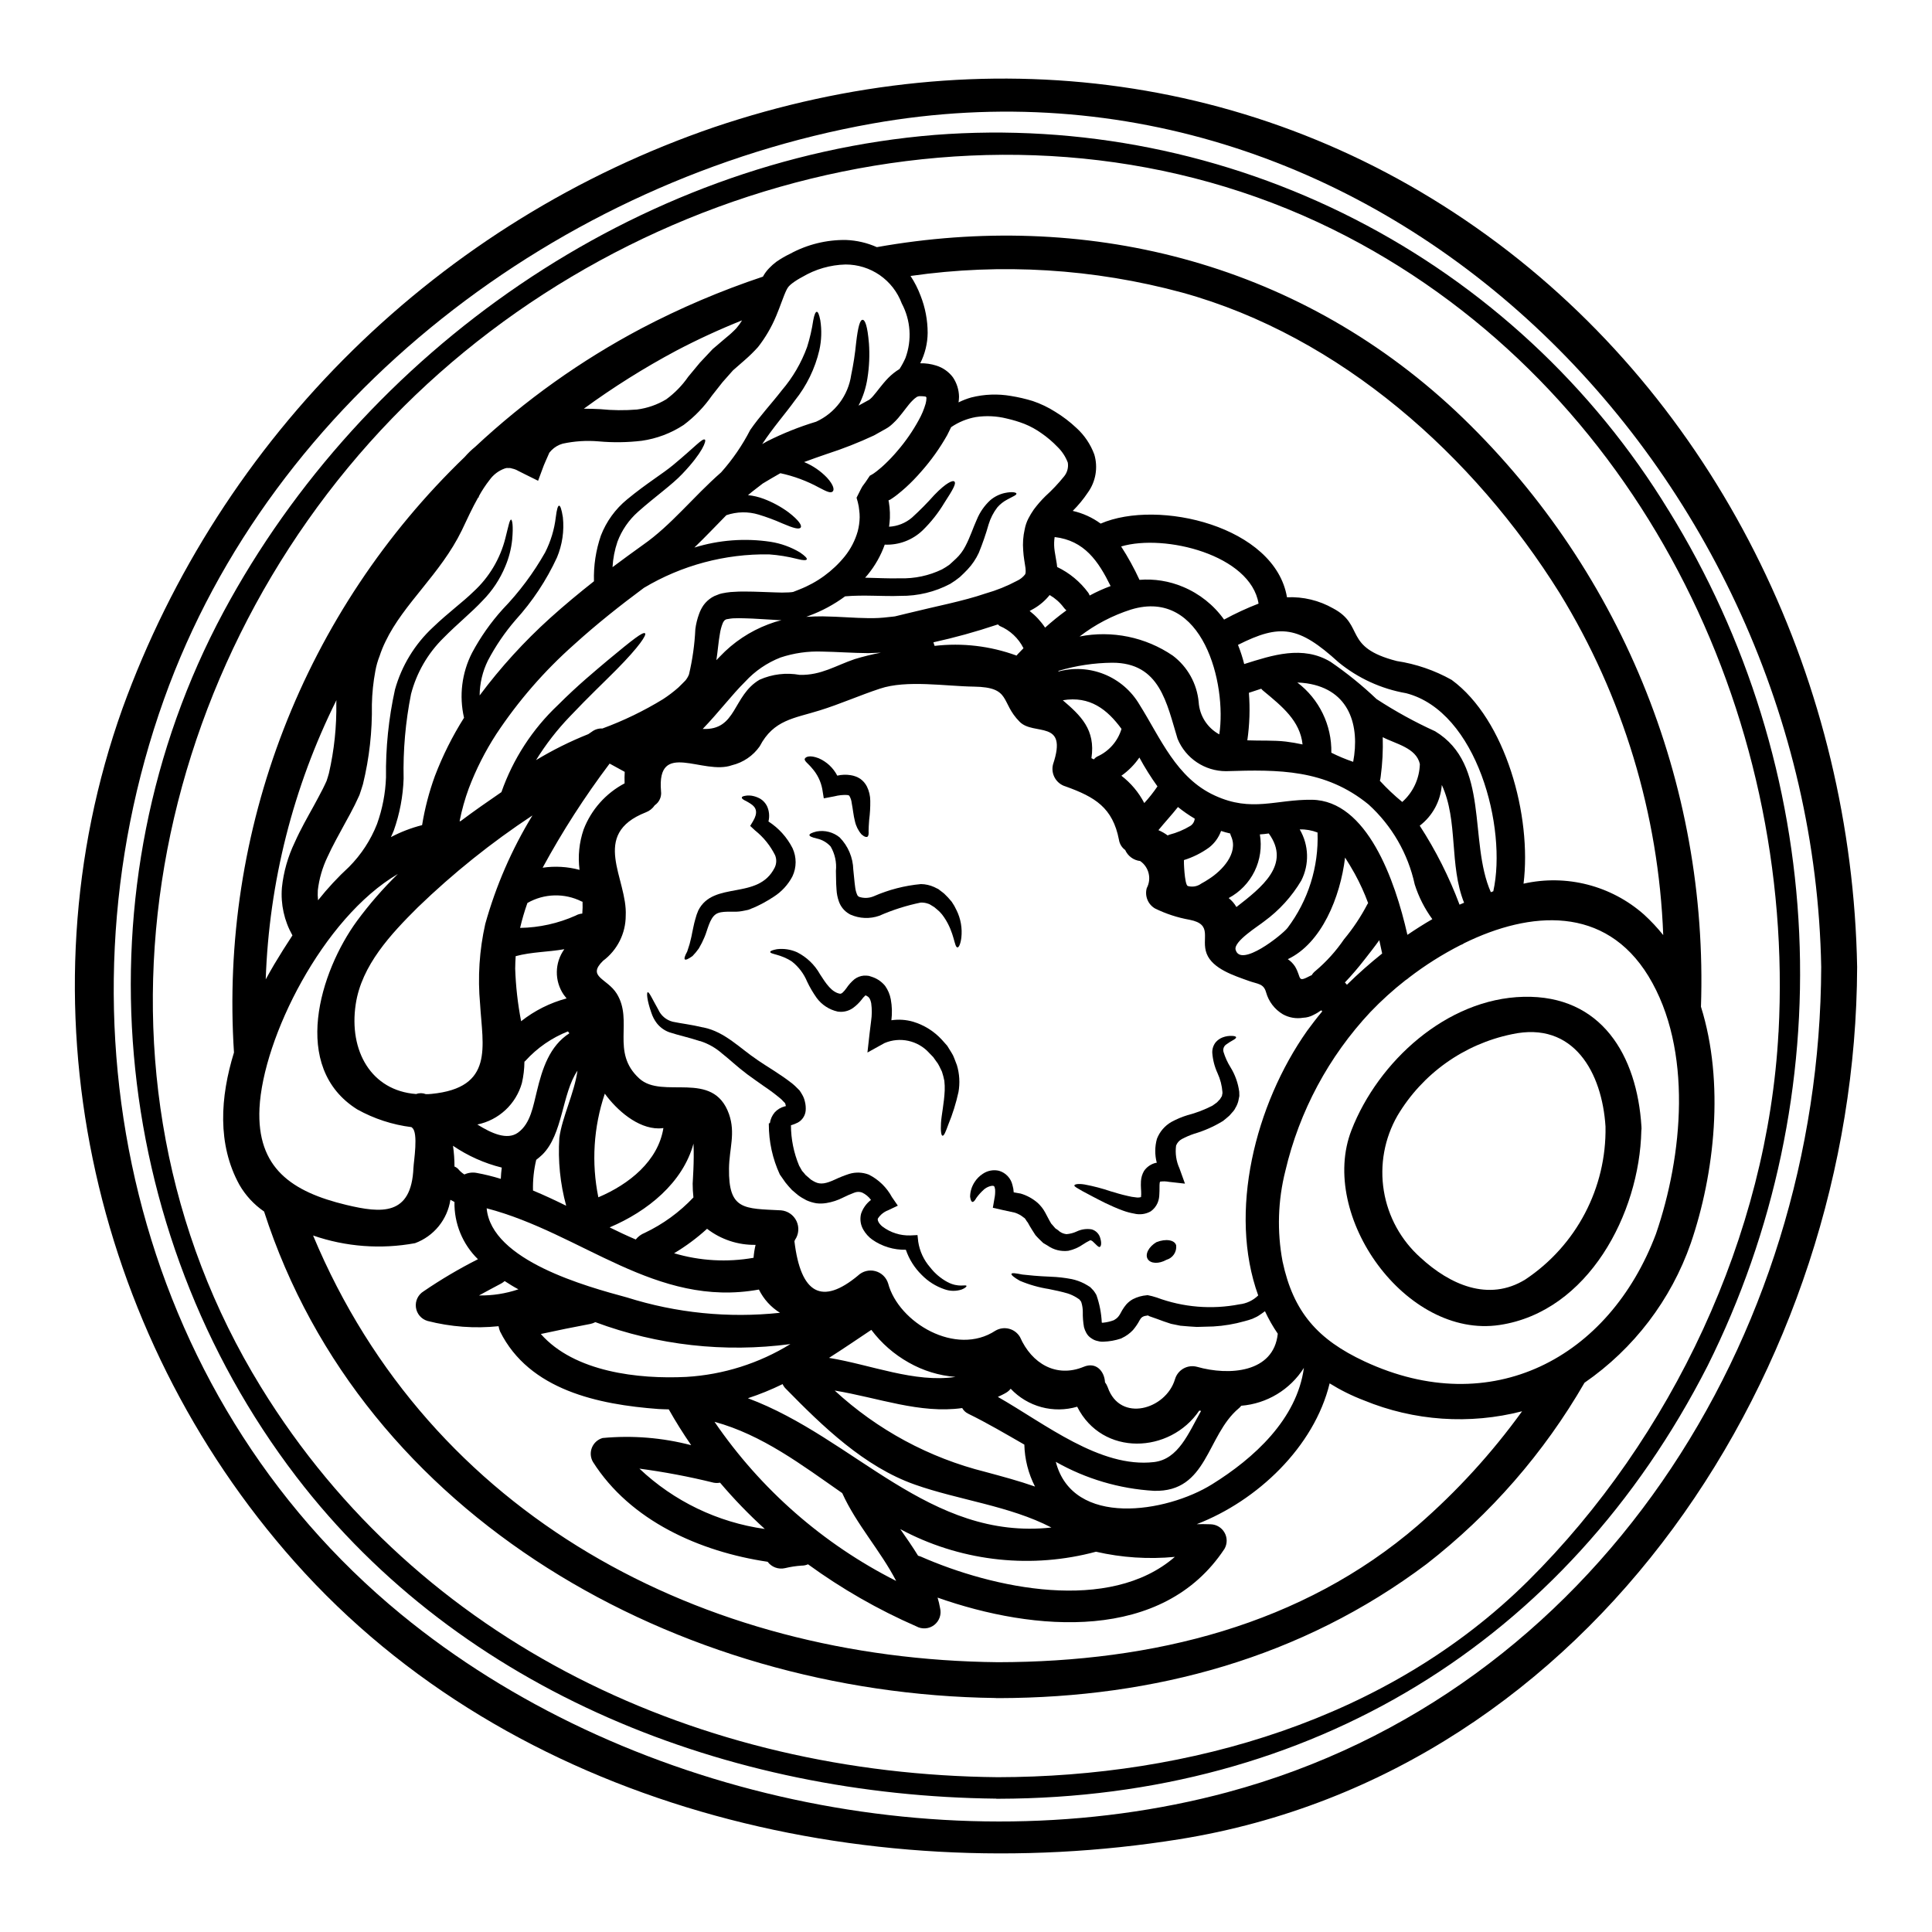
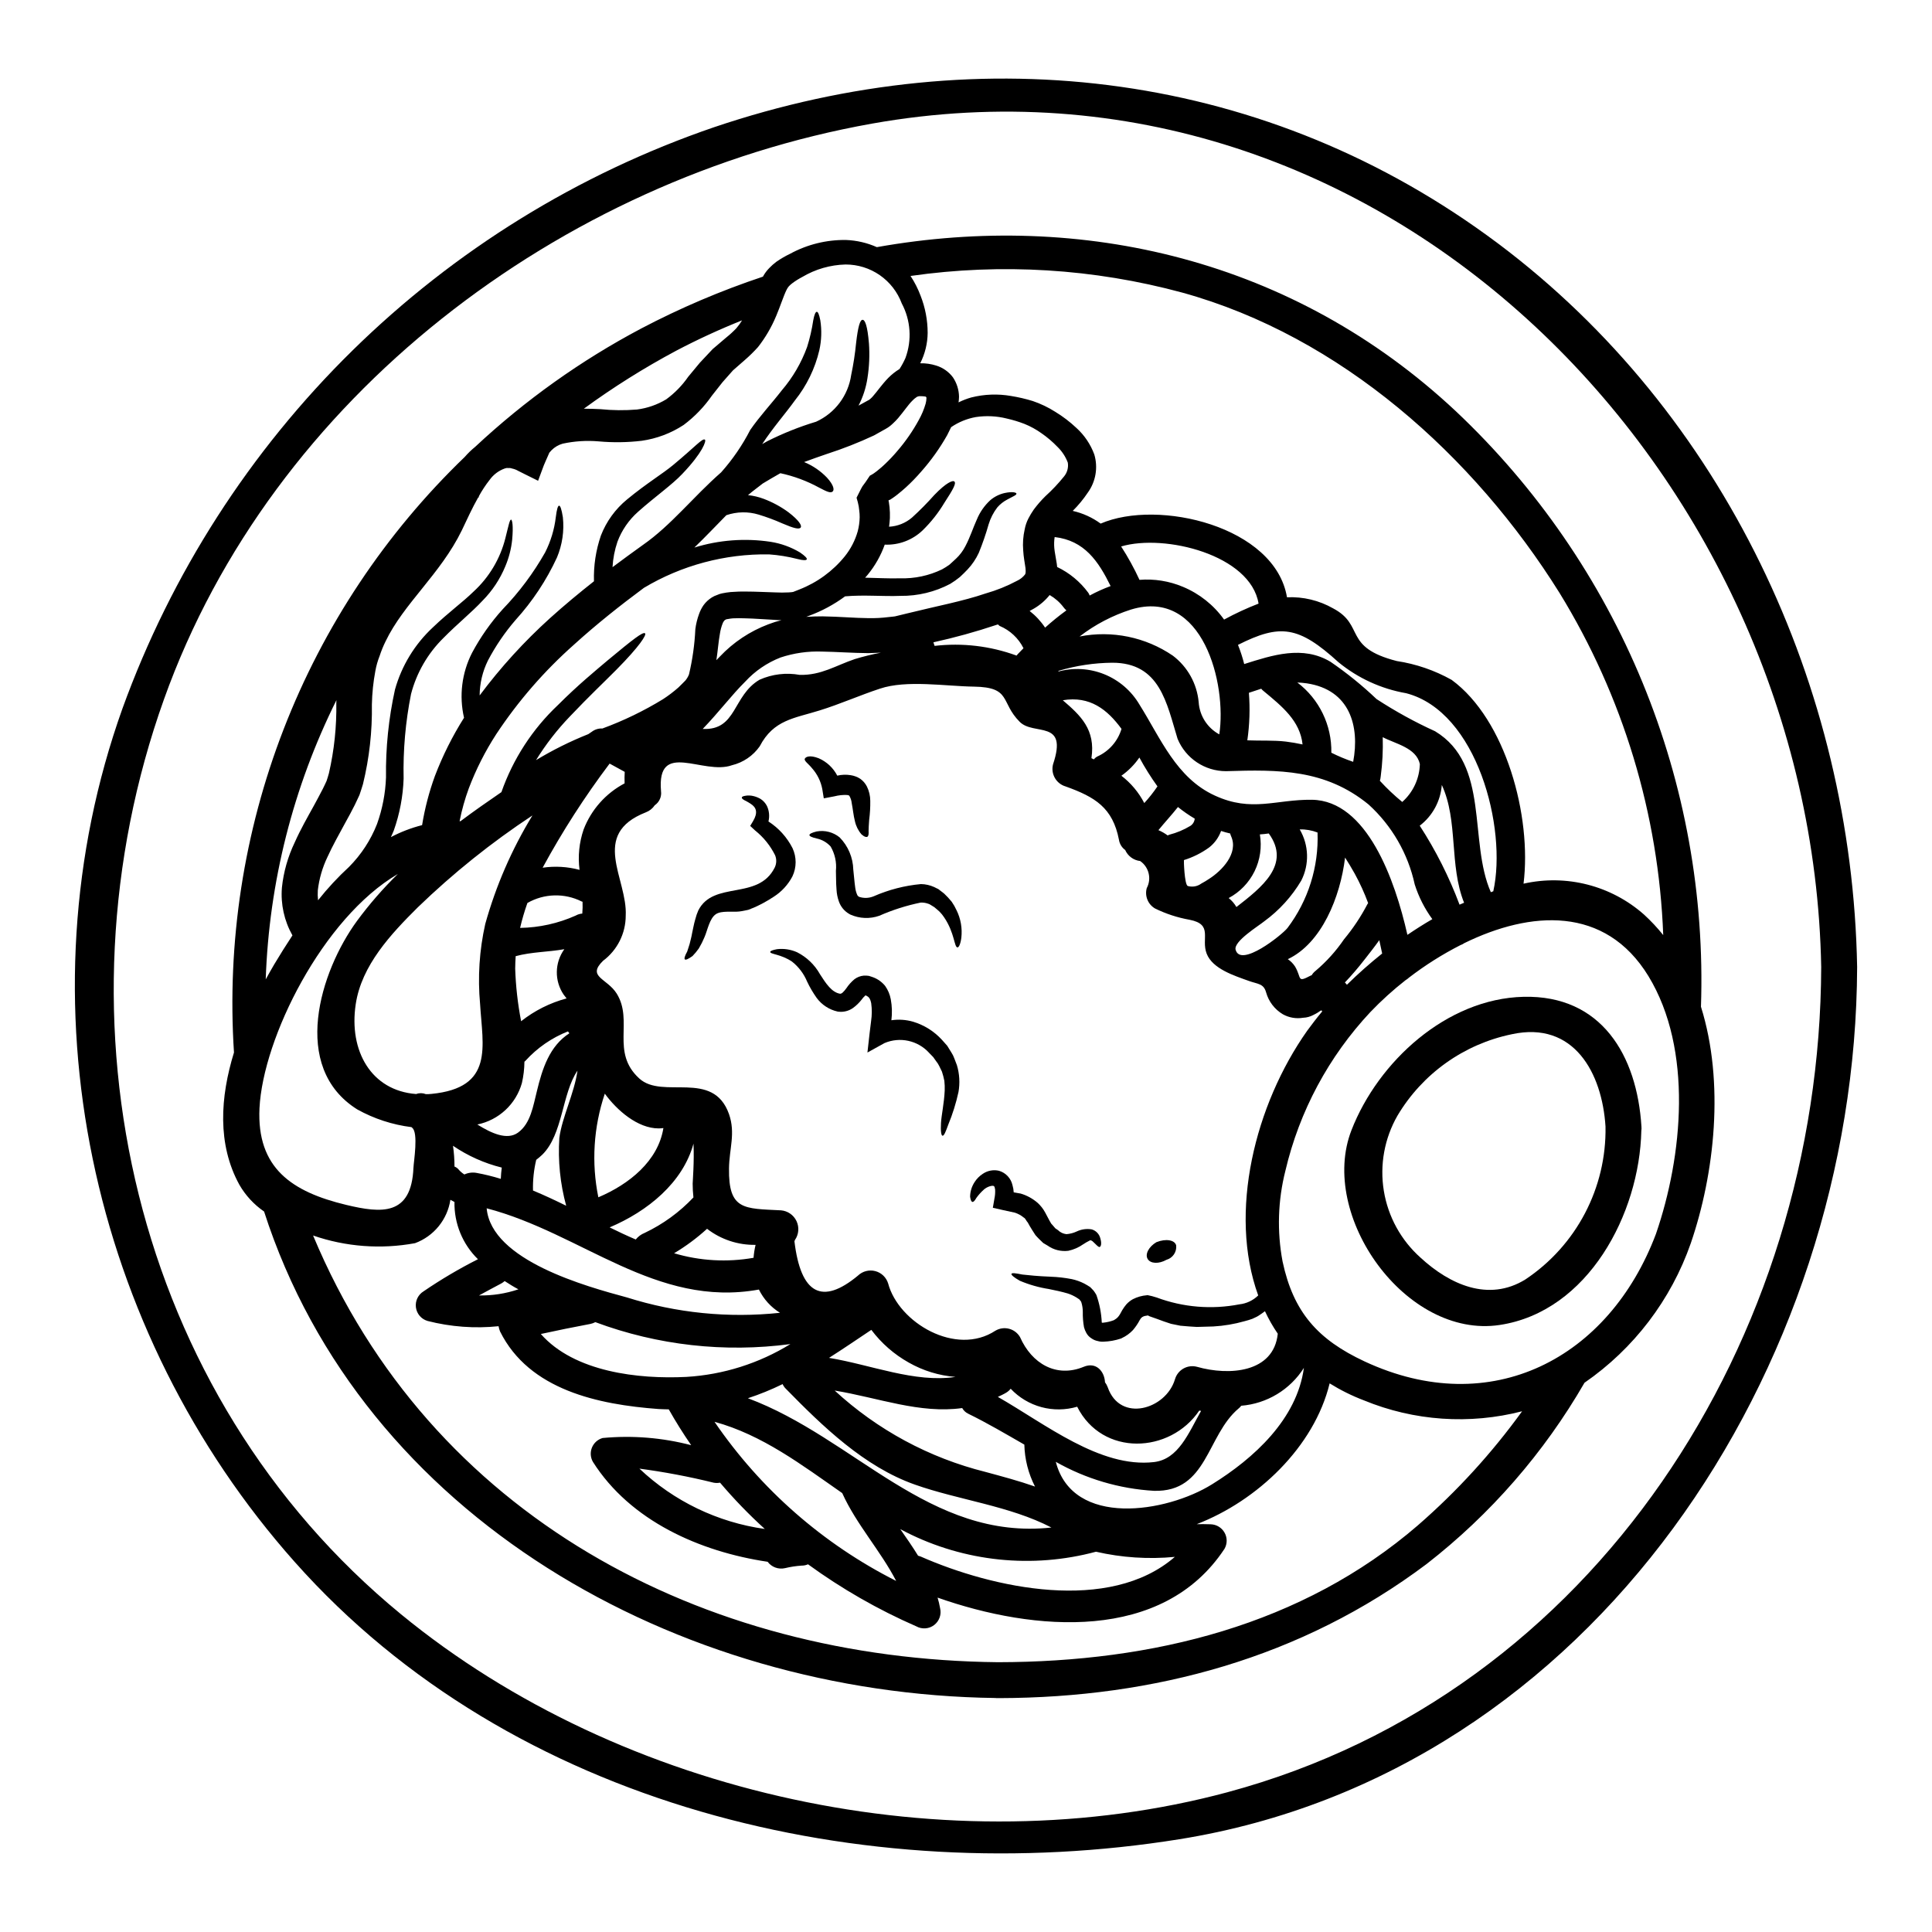
<svg xmlns="http://www.w3.org/2000/svg" fill="#000000" width="800px" height="800px" version="1.1" viewBox="144 144 512 512">
  <g>
    <path d="m381.2 307.34 0.125-0.031 0.395-0.094c0.953-0.219 1.906-0.477 2.859-0.695 7.559-1.875 14.562-3.176 20.609-5.242 2.894-0.82 5.695-1.949 8.352-3.367 0.805-0.371 1.512-0.926 2.062-1.617 0.16-0.223 0.289-0.477 0.16-1.777-0.16-1.207-0.512-2.891-0.605-4.668v-0.004c-0.152-1.859-0.02-3.734 0.395-5.555 0.184-1.008 0.516-1.98 0.984-2.891 0.422-0.816 0.898-1.605 1.426-2.363 0.934-1.258 1.965-2.441 3.082-3.539 1.766-1.598 3.398-3.328 4.891-5.176 0.875-1.023 1.258-2.383 1.047-3.715-0.594-1.586-1.535-3.016-2.754-4.191-1.293-1.348-2.719-2.562-4.258-3.621-1.379-0.984-2.875-1.805-4.445-2.441-1.531-0.594-3.102-1.07-4.699-1.43-2.691-0.676-5.484-0.809-8.223-0.395-2.348 0.418-4.578 1.332-6.543 2.676-0.352 0.727-0.699 1.43-1.051 2.125-1.949 3.453-4.258 6.691-6.887 9.656-1.266 1.465-2.609 2.852-4.035 4.156-0.695 0.637-1.461 1.27-2.254 1.91-0.348 0.285-0.789 0.602-1.203 0.887-0.223 0.16-0.445 0.289-0.668 0.445l-0.125 0.062-0.004-0.004c-0.102 0.062-0.207 0.105-0.32 0.133-0.094 0.062 0 0.219 0 0.316v-0.004c0.023 0.027 0.035 0.062 0.031 0.098l0.191 1.398c0.098 0.961 0.129 1.926 0.098 2.891-0.031 0.758-0.125 1.555-0.219 2.316h-0.004c2.231-0.117 4.359-0.965 6.062-2.41 2.086-1.895 4.066-3.898 5.938-6.004 3.148-3.269 4.926-4.004 5.332-3.543 0.477 0.508-0.316 2-2.695 5.652-1.586 2.648-3.508 5.082-5.715 7.242-2.691 2.594-6.332 3.973-10.066 3.809-1.035 2.898-2.562 5.594-4.512 7.973-0.219 0.285-0.477 0.539-0.695 0.789 3.367 0.066 6.445 0.254 9.273 0.16 3.84 0.117 7.652-0.691 11.109-2.363 0.695-0.379 1.367-0.805 2.004-1.27 0.57-0.57 1.203-1.047 1.711-1.574h0.004c1.008-0.949 1.848-2.066 2.477-3.305 1.266-2.383 2.031-4.859 3.016-7.019v0.004c0.801-1.973 2.023-3.738 3.59-5.176 1.105-0.941 2.426-1.594 3.844-1.906 2.125-0.445 3.047-0.098 3.078 0.156 0.066 0.395-0.789 0.695-2.414 1.574-1 0.52-1.895 1.223-2.633 2.066-1.039 1.352-1.828 2.879-2.32 4.508-0.727 2.566-1.598 5.09-2.606 7.559-0.75 1.621-1.758 3.113-2.984 4.414-0.637 0.695-1.336 1.336-2.031 2-0.812 0.664-1.672 1.27-2.57 1.812-4.051 2.141-8.57 3.231-13.148 3.176-4.699 0.188-9.688-0.32-14.699 0.125-2.922 2.152-6.129 3.887-9.531 5.144l-0.758 0.289c1.492-0.098 2.922-0.129 4.285-0.129 4.512 0.062 8.477 0.445 12.227 0.477v-0.004c1.77 0.039 3.543-0.059 5.301-0.281l1.238-0.129zm83.164 69.609c3.461-2.191 7.906-6.828 5.902-11.309h0.004c-0.117-0.242-0.203-0.496-0.258-0.758-0.816-0.184-1.621-0.406-2.414-0.672-0.625 1.734-1.723 3.254-3.176 4.387-2.027 1.465-4.277 2.59-6.668 3.332-0.062 0.031 0.125 6.348 0.984 6.856v0.004c1.242 0.367 2.582 0.133 3.621-0.637 0.688-0.367 1.359-0.77 2.004-1.203zm130.41 33.852c6.297 20.074 3.621 44.234-2.699 62.68-5.231 14.996-15.094 27.938-28.164 36.961-10.719 18.57-24.93 34.883-41.852 48.043-33.184 24.926-72.211 35.426-113.23 35.535h-0.766c-0.094 0-0.156-0.031-0.25-0.031-84.34-1.078-167.7-47.855-193.83-128.93v0.004c-2.684-1.848-4.918-4.266-6.543-7.086-5.902-10.734-5.082-23.223-1.43-35.055-1.898-29.172 2.594-58.41 13.156-85.668 10.562-27.262 26.941-51.887 48.004-72.168 0.836-0.965 1.758-1.855 2.754-2.664 13.211-12.348 28.004-22.895 43.988-31.355 10.367-5.449 21.164-10.047 32.273-13.75 0.004-0.023 0.016-0.051 0.035-0.066 0.441-0.797 0.984-1.535 1.621-2.188 0.586-0.613 1.223-1.18 1.902-1.688 1.16-0.805 2.383-1.516 3.652-2.125 4.547-2.473 9.652-3.731 14.828-3.652 2.812 0.109 5.582 0.754 8.152 1.898 54.316-9.656 110.44 3.207 153.43 43.473 21.414 20.188 38.281 44.703 49.484 71.914 11.199 27.215 16.48 56.5 15.484 85.914zm-11.91 60.141c7.055-20.516 9.84-48.773-2-68.242-11.492-18.797-31.309-17.32-48.805-8.762-0.32 0.23-0.672 0.41-1.047 0.539-4.793 2.445-9.352 5.324-13.621 8.605-0.27 0.254-0.566 0.48-0.891 0.668-3.312 2.59-6.43 5.414-9.336 8.453-11.055 11.801-18.82 26.297-22.516 42.043-1.996 7.859-2.254 16.062-0.758 24.035 2.859 13.434 9.301 20.707 21.75 26.516 33.598 15.648 64.812-0.832 77.227-33.855zm-3.172-84.562c1.832 1.676 3.531 3.492 5.082 5.43-1.211-32.078-10.672-63.305-27.469-90.66-22.672-36.324-58.016-68.02-99.977-79.605h0.004c-23.461-6.359-47.969-7.863-72.031-4.414 1.082 1.641 1.977 3.398 2.664 5.238 1.234 3.133 1.871 6.473 1.875 9.84-0.027 2.805-0.703 5.562-1.969 8.062 1.441-0.031 2.875 0.176 4.246 0.613 1.766 0.543 3.309 1.633 4.418 3.109 1.02 1.512 1.582 3.289 1.617 5.117-0.008 0.508-0.051 1.02-0.125 1.523 1.078-0.535 2.203-0.973 3.363-1.301 3.449-0.871 7.039-1.004 10.543-0.395 1.945 0.312 3.867 0.758 5.75 1.336 2.094 0.711 4.098 1.668 5.965 2.856 2.008 1.223 3.883 2.648 5.59 4.258 2.133 1.93 3.766 4.348 4.762 7.047 1.027 3.449 0.395 7.18-1.711 10.098-1.168 1.75-2.508 3.375-4.004 4.859 2.672 0.605 5.191 1.75 7.402 3.367 15.277-6.606 46.23 0.73 49.379 19.531l-0.004-0.004c4.285-0.195 8.535 0.828 12.258 2.953 8.477 4.508 2.481 10.258 16.832 13.941 5.109 0.773 10.035 2.465 14.547 4.992 14.387 10.543 21.273 36.168 19.055 54.016v-0.004c11.344-2.562 23.23 0.488 31.938 8.195zm-39.945-6.227c3.68-16.637-4.254-47.625-23.152-52.457v0.004c-6.562-1.148-12.723-3.969-17.875-8.195-10.57-9.621-15.434-10.258-26.641-4.606 0.664 1.656 1.215 3.352 1.648 5.082 7.477-2.363 15.496-5.016 22.863-0.602h0.004c4.324 2.961 8.402 6.262 12.199 9.875 4.953 3.234 10.145 6.09 15.527 8.539 14.605 8.828 8.797 29.086 14.766 42.648 0.223-0.094 0.445-0.156 0.668-0.254zm7.621 137.85c-13.918 3.59-28.621 2.578-41.914-2.891-3.168-1.203-6.211-2.715-9.086-4.504-4.094 16.863-19.211 31.152-35.215 37.312 1.207-0.031 2.445 0 3.684 0.031 1.527 0.039 2.918 0.871 3.672 2.199 0.758 1.324 0.762 2.949 0.012 4.281-16.355 24.832-50.383 22.004-76.051 12.953 0.277 0.918 0.5 1.848 0.664 2.793 0.414 1.672-0.203 3.426-1.57 4.473-1.363 1.047-3.219 1.184-4.727 0.352-10.137-4.426-19.758-9.941-28.703-16.445-0.531 0.234-1.105 0.355-1.688 0.348-1.484 0.098-2.961 0.32-4.41 0.672-1.734 0.398-3.539-0.262-4.606-1.688-17.941-2.668-36.387-10.828-46.301-26.48-0.664-1.156-0.758-2.555-0.254-3.789 0.504-1.234 1.547-2.168 2.828-2.531 7.875-0.742 15.816-0.098 23.469 1.902-2.098-3.047-4.098-6.223-5.938-9.492-0.922-0.031-1.812-0.031-2.731-0.094-15.875-1.18-34.242-4.988-41.977-20.547h-0.004c-0.18-0.449-0.312-0.918-0.395-1.398-6.309 0.652-12.688 0.18-18.832-1.395-1.641-0.484-2.844-1.887-3.07-3.582-0.227-1.699 0.566-3.367 2.023-4.262 4.613-3.152 9.43-5.996 14.414-8.512-4.078-3.984-6.328-9.477-6.223-15.176-0.367-0.172-0.727-0.363-1.078-0.57-0.391 2.574-1.469 5-3.117 7.023-1.645 2.019-3.805 3.562-6.25 4.469-9.031 1.668-18.344 0.969-27.023-2.031 31.059 74.336 103.12 112.28 181.51 113.08 41.125-0.062 80.625-9.84 111.3-36.297v-0.004c10.324-8.977 19.578-19.109 27.59-30.199zm-16.574-134.26c0.395-0.188 0.789-0.352 1.203-0.508-4-10-1.492-21.688-5.902-31.215-0.32 4.266-2.449 8.195-5.848 10.797 4.262 6.574 7.797 13.59 10.547 20.926zm-15.18-27.215h-0.004c2.883-2.562 4.57-6.203 4.668-10.055-0.953-4.328-6.481-5.336-9.84-7.117 0.105 3.492-0.074 6.988-0.539 10.449-0.035 0.379-0.109 0.75-0.219 1.113 1.84 2.008 3.824 3.883 5.93 5.609zm1.367 35.215c2.16-1.461 4.348-2.859 6.606-4.16l-0.004 0.004c-2.043-2.797-3.621-5.906-4.668-9.207-1.773-8.16-6.047-15.562-12.227-21.18-11.461-9.367-23.812-9.273-37.785-8.828-5.617-0.004-10.684-3.387-12.832-8.578-2.891-9.398-4.633-20.195-17.34-20.164h0.004c-4.789 0.047-9.543 0.762-14.133 2.129-0.055 0.082-0.117 0.156-0.188 0.223 4.055-1.121 8.367-0.867 12.266 0.715 3.898 1.582 7.164 4.406 9.297 8.035 5.59 8.891 9.75 19.438 19.973 24.102 9.812 4.512 16.164 0.988 25.723 1.113 14.59 0.203 22.035 21.289 25.305 35.793zm-6.691 4.957-0.762-3.543c-1.266 1.777-2.633 3.496-3.938 5.176h-0.004c-1.621 2.098-3.348 4.113-5.176 6.035 0.195 0.188 0.375 0.387 0.539 0.602 2.965-2.918 6.078-5.676 9.328-8.27zm-3.906-13.082c0.055-0.102 0.117-0.195 0.188-0.289-0.984-2.676-2.172-5.277-3.543-7.777-0.855-1.527-1.711-2.957-2.57-4.289-1.27 10.512-6.223 22.707-15.176 26.93 0.773 0.516 1.434 1.188 1.934 1.969 1.812 3.113 0.414 4.328 4.16 2.363 0.062-0.031 0.156-0.031 0.219-0.062l0.004-0.004c0.27-0.457 0.625-0.859 1.047-1.18 2.875-2.43 5.406-5.238 7.527-8.348 2.394-2.871 4.473-5.996 6.203-9.312zm-3.777-37.727c1.773-9.445-0.859-19.082-12.293-20.797h-0.004c-0.828-0.117-1.668-0.191-2.504-0.223 5.809 4.402 9.16 11.32 9.012 18.605 1.867 0.938 3.801 1.742 5.777 2.414zm-8.207 66.145c-0.32-0.633-0.289-0.031-2.363 0.953h0.004c-0.832 0.445-1.758 0.695-2.699 0.73-1.844 0.309-3.734-0.016-5.367-0.922-2.172-1.293-3.766-3.371-4.445-5.809-0.664-2.387-2.188-2.16-4.633-3.051-3.781-1.367-9.562-3.176-11.117-7.207-1.555-4.031 1.812-7.75-4.543-8.984-3.172-0.562-6.25-1.57-9.141-2.988-1.875-1.09-2.773-3.309-2.195-5.394 1.332-2.492 0.578-5.582-1.746-7.18-1.746-0.199-3.258-1.312-3.969-2.922-0.891-0.648-1.484-1.625-1.652-2.715-1.648-8.508-6.348-11.336-14.129-14.129-2.519-0.734-3.996-3.336-3.336-5.875 4.035-12.004-5.082-7.477-8.828-11.242-5.207-5.207-2.125-9.18-12.129-9.336-7.477-0.094-17.848-1.844-24.926 0.539-5.394 1.777-10.57 4.098-16.004 5.777-6.691 2.098-12.164 2.449-15.848 9.496v0.004c-1.762 2.512-4.383 4.297-7.363 5.016-7.656 2.731-19.945-6.856-18.797 6.828h-0.004c0.219 1.473-0.422 2.938-1.652 3.777-0.574 0.855-1.398 1.512-2.363 1.875-14.926 5.871-4.824 17.59-5.332 27.371 0 4.715-2.227 9.148-6.004 11.973-4.379 4.285 1.047 4.606 3.621 8.699 4.508 7.273-1.684 15.496 5.969 22.484 6.195 5.684 19.562-2.477 23.785 9.445 1.777 5.082 0.062 9.211 0 14.387-0.156 11.148 4.035 10.609 13.75 11.117v-0.004c1.793 0.141 3.371 1.23 4.141 2.859 0.766 1.625 0.605 3.539-0.426 5.012-0.062 0.129-0.062 0.223-0.125 0.352 1.684 13.973 7.305 16.992 16.863 9.055l-0.004-0.004c1.219-1.148 2.949-1.59 4.57-1.164s2.906 1.66 3.402 3.262c2.754 10.383 17.973 19.434 28.453 12.512v0.004c1.09-0.641 2.387-0.816 3.609-0.496 1.219 0.32 2.262 1.117 2.894 2.207 3.113 7.051 9.625 10.859 16.863 7.871 3.332-1.398 5.512 1.238 5.652 4.098 0.309 0.406 0.555 0.855 0.73 1.336 3.269 9.445 15.434 5.871 17.812-2.129h0.004c0.723-2.512 3.32-3.977 5.84-3.305 8.477 2.414 20.324 1.617 21.402-8.766h0.004c-1.297-1.891-2.434-3.887-3.398-5.965-0.539 0.395-1.082 0.789-1.684 1.18-0.602 0.395-1.109 0.539-1.648 0.828-0.68 0.246-1.367 0.457-2.066 0.633-2.703 0.77-5.481 1.238-8.285 1.398-1.434 0.031-2.894 0.094-4.383 0.125-1.398-0.062-2.793-0.188-4.254-0.316h-0.062c-0.859-0.16-1.652-0.32-2.508-0.508l-1.906-0.637c-1.207-0.445-2.418-0.891-3.621-1.301h-0.004c-0.207-0.055-0.402-0.152-0.57-0.285-0.543 0.094-1.18 0.156-1.336 0.352-0.223 0-0.254 0.188-0.395 0.25-0.137 0.062-0.289 0.395-0.477 0.637h0.004c-0.496 0.941-1.094 1.824-1.781 2.633-0.84 0.895-1.84 1.617-2.949 2.129l-0.094 0.062-0.16 0.062-0.004 0.004c-1.484 0.496-3.035 0.773-4.602 0.824-0.504 0.035-1.012-0.02-1.496-0.16-0.617-0.109-1.203-0.359-1.711-0.727-0.578-0.355-1.051-0.859-1.367-1.461-0.262-0.469-0.465-0.973-0.602-1.492-0.238-1.332-0.344-2.684-0.316-4.035 0.004-0.828-0.117-1.652-0.352-2.445-0.062-0.094-0.031-0.125-0.094-0.289l-0.477-0.602c-0.031-0.031-0.289-0.188-0.289-0.188l-0.477-0.32v0.004c-0.711-0.434-1.465-0.785-2.254-1.047-1.711-0.508-3.43-0.859-5.016-1.18v-0.004c-2.652-0.41-5.242-1.148-7.719-2.191-1.574-0.887-2.363-1.574-2.219-1.84 0.125-0.32 1.141-0.16 2.891 0.188 1.711 0.188 4.129 0.445 7.477 0.57v0.004c1.879 0.062 3.746 0.277 5.59 0.633 1.156 0.246 2.277 0.645 3.332 1.184l0.891 0.508 0.395 0.254 0.223 0.125 0.395 0.395 0.57 0.602c0.27 0.363 0.516 0.746 0.734 1.141 0.832 2.352 1.312 4.812 1.426 7.309 0.121 0.062 0.266 0.07 0.395 0.031 0.969-0.094 1.918-0.32 2.828-0.668 0.957-0.574 1.305-0.922 2.191-2.637 0.316-0.535 0.676-1.047 1.078-1.523 0.5-0.559 1.09-1.031 1.746-1.395 1.156-0.594 2.422-0.949 3.715-1.047l0.125-0.035 0.004-0.004c0.84 0.16 1.668 0.371 2.477 0.641 7 2.606 14.578 3.234 21.91 1.809 1.879-0.203 3.637-1.035 4.988-2.359-7.969-22.043-0.828-50.555 12.957-70.117 1.211-1.656 2.547-3.41 4.004-5.152zm-9.211-22.102h0.004c5.492-7.266 8.309-16.207 7.969-25.309-1.504-0.586-3.109-0.867-4.723-0.82 2.438 4.152 2.594 9.262 0.414 13.555-2.504 4.227-5.844 7.902-9.812 10.797-1.367 1.145-8.191 5.305-7.59 7.527 1.293 4.859 12.281-3.906 13.742-5.75zm-0.445-49.41c1.527 0.188 2.988 0.445 4.449 0.762-0.664-6.258-5.398-10.066-10.383-14.195-0.215-0.16-0.406-0.355-0.57-0.57-1.082 0.352-2.16 0.699-3.269 1.078 0.324 4.203 0.188 8.426-0.414 12.598 3.398 0.141 6.984-0.051 10.191 0.328zm4.797 165.98 0.004 0.004c-3.652 5.769-9.805 9.484-16.609 10.031-0.188 0.266-0.41 0.5-0.664 0.699-8.543 7.148-8.227 22.23-22.434 21.848h-0.004c-9.152-0.531-18.062-3.16-26.035-7.684 4.508 17.434 29.277 13.523 41.438 5.934 11.031-6.856 22.465-17.207 24.309-30.828zm-17.875-122.13c6.606-5.144 14.562-11.242 8.574-19.496-0.789 0.125-1.574 0.188-2.363 0.25v0.004c0.57 3.324 0.078 6.738-1.406 9.766-1.484 3.027-3.883 5.512-6.859 7.098 0.832 0.656 1.527 1.465 2.055 2.379zm-3.269-76.176c2.949-1.609 6-3.023 9.137-4.234-2.094-12.891-24.863-18.574-36.418-15.145l-0.004-0.004c1.832 2.832 3.457 5.789 4.867 8.852 3.922-0.316 7.863 0.316 11.492 1.84 4.383 1.816 8.172 4.828 10.926 8.691zm-1.27 30.422c2.031-13.383-4.348-38.867-23.371-33.09h-0.004c-4.93 1.57-9.551 3.988-13.652 7.148 8.582-1.68 17.48 0.148 24.707 5.074 3.918 2.961 6.406 7.438 6.856 12.324 0.23 3.598 2.293 6.824 5.465 8.543zm-4.828 179.29c-0.16-0.016-0.32-0.047-0.477-0.094-7.75 11.461-25.691 12.227-32.359-1.02h0.004c-3.094 0.91-6.375 0.949-9.488 0.109-3.109-0.844-5.926-2.527-8.137-4.875-0.336 0.426-0.742 0.781-1.207 1.055-0.73 0.441-1.461 0.758-2.191 1.109 12.543 7.144 27.117 18.926 41.375 17.273 6.512-0.762 9.148-7.688 12.48-13.559zm-2.824-155.05c0.652-0.426 1.074-1.133 1.141-1.91-1.555-0.914-3.039-1.945-4.445-3.078-1.652 2.094-3.496 4.066-5.176 6.129 0.867 0.367 1.688 0.836 2.445 1.398 0.141-0.078 0.293-0.141 0.445-0.191 1.969-0.504 3.852-1.297 5.59-2.348zm-4.129 193.73c-6.996 0.668-14.051 0.207-20.898-1.367-16.859 4.535-34.805 2.684-50.379-5.207-0.508-0.25-0.984-0.539-1.492-0.789 1.617 2.312 3.238 4.633 4.723 7.051 0.238 0.059 0.469 0.133 0.695 0.223 19.145 8.43 50.012 15.141 67.352 0.09zm-8.098-199.77c1.27-1.387 2.438-2.863 3.492-4.418-1.758-2.445-3.359-5-4.793-7.648-1.289 1.879-2.902 3.512-4.766 4.824 2.527 1.941 4.598 4.414 6.066 7.242zm-12.543-12.289c3.144-1.383 5.523-4.078 6.508-7.367-3.746-5.117-8.352-8.797-15.559-7.59 4.699 4.031 8.73 7.746 7.59 15.352 0.219 0.098 0.414 0.223 0.633 0.32 0.23-0.289 0.512-0.527 0.828-0.715zm-1.938-42.711v0.004c1.793-0.969 3.648-1.809 5.559-2.512-3.238-6.574-6.922-12.066-14.832-12.988-0.145 0.953-0.176 1.926-0.094 2.887 0.094 1.141 0.395 2.414 0.664 4.223 0.031 0.25 0.062 0.539 0.094 0.824 3.258 1.559 6.082 3.894 8.227 6.797 0.172 0.23 0.301 0.492 0.383 0.77zm-6.16 3.938c-0.293-0.254-0.559-0.543-0.785-0.855-0.992-1.305-2.234-2.394-3.652-3.211-1.156 1.445-2.566 2.66-4.164 3.59-0.395 0.219-0.758 0.414-1.141 0.633 1.598 1.242 2.981 2.734 4.098 4.418 1.801-1.621 3.684-3.148 5.644-4.574zm-84.402 208.79c28.293 10.539 48.074 37.785 80.434 34.262-11.047-5.75-24.703-7.305-36.168-11.371-13.43-4.723-24.48-15.465-34.242-25.434h-0.004c-0.344-0.348-0.625-0.754-0.824-1.203-2.977 1.461-6.051 2.711-9.195 3.746zm76.082 23.402v0.004c-1.766-3.449-2.731-7.246-2.824-11.117-4.926-2.824-9.812-5.715-14.895-8.195-0.668-0.324-1.215-0.844-1.574-1.492-11.18 1.574-22.23-2.731-33.785-4.637h-0.004c11.301 10.422 25.035 17.836 39.949 21.562 4.461 1.207 8.879 2.383 13.133 3.879zm-4.574-220.59c0.477-0.508 1.016-1.051 1.523-1.574-1.332-2.66-3.574-4.754-6.316-5.906-0.188-0.098-0.289-0.289-0.445-0.395-0.156 0.031-0.32 0.094-0.445 0.125v0.004c-5.469 1.832-11.035 3.367-16.668 4.606 0.125 0.32 0.219 0.633 0.316 0.953v-0.004c7.34-0.855 14.781 0.023 21.723 2.57 0.094-0.133 0.199-0.262 0.312-0.379zm-50.012 186.49c11.176 1.844 22.703 6.668 33.5 5.051v-0.004c-4.356-0.344-8.586-1.645-12.383-3.809-3.867-2.168-7.242-5.117-9.906-8.66-3.875 2.594-7.562 5.102-11.211 7.422zm25.816-254.38v-0.004c0.02-0.098-0.02-0.195-0.098-0.254-0.031-0.094-0.125-0.094-0.219-0.125v-0.004c-0.441-0.062-0.891-0.094-1.336-0.094-0.32-0.008-0.637 0.066-0.922 0.223-0.453 0.293-0.871 0.648-1.234 1.051-1.051 1.047-2.098 2.664-3.715 4.57-0.395 0.477-0.891 0.953-1.43 1.465v-0.004c-0.551 0.535-1.168 0.996-1.844 1.363l-3.113 1.746c-4.043 1.887-8.199 3.523-12.449 4.894-2.062 0.727-4.094 1.398-6.062 2.156h0.004c2.285 0.938 4.348 2.344 6.059 4.129 1.875 2.062 1.969 3.301 1.496 3.684-0.539 0.477-1.496 0.062-3.59-1.047-3.219-1.758-6.672-3.043-10.258-3.812-1.555 0.891-3.109 1.777-4.668 2.731-1.266 1.016-2.633 1.969-3.906 3.082h0.004c1.422 0.148 2.82 0.48 4.16 0.984 2.332 0.879 4.531 2.07 6.543 3.543 2.891 2.219 3.586 3.543 3.269 4.031-0.395 0.602-1.812 0.254-4.988-1.109v-0.004c-2.004-0.887-4.062-1.648-6.16-2.285-2.801-0.852-5.801-0.797-8.57 0.156-2.668 2.699-5.434 5.652-8.477 8.574h-0.004c6.531-2.019 13.438-2.539 20.195-1.523 2.762 0.43 5.414 1.391 7.809 2.824 1.43 0.984 1.938 1.574 1.777 1.844-0.156 0.27-0.953 0.289-2.508-0.125h0.004c-2.453-0.625-4.953-1.031-7.477-1.211-11.66-0.184-23.141 2.883-33.156 8.863-6.254 4.637-12.512 9.594-18.5 15.02h0.004c-7.887 6.984-14.828 14.969-20.641 23.754-2.926 4.512-5.363 9.324-7.273 14.348-1.043 2.836-1.859 5.742-2.445 8.703 0.074 0 0.152 0.008 0.223 0.031 3.543-2.668 7.207-5.207 10.859-7.715 3.078-8.785 8.219-16.703 14.988-23.086 5.332-5.332 9.809-8.984 13.18-11.844 6.731-5.59 9.367-7.652 9.906-7.144 0.414 0.395-1.398 3.367-7.621 9.652-3.113 3.148-7.305 7.086-12.293 12.355-3.398 3.531-6.41 7.414-8.984 11.586 4.418-2.672 9.051-4.977 13.848-6.887 0.348-0.223 0.664-0.445 0.984-0.668v-0.004c0.793-0.586 1.77-0.879 2.754-0.82 5.594-2.055 10.973-4.656 16.055-7.766 1.441-0.938 2.812-1.977 4.098-3.113 0.602-0.602 1.234-1.203 1.844-1.844 0.402-0.484 0.727-1.027 0.953-1.617 0.93-3.93 1.492-7.938 1.68-11.969 0.172-1.379 0.504-2.731 0.984-4.035 0.293-0.84 0.699-1.633 1.207-2.363 0.594-0.809 1.336-1.496 2.188-2.027 0.426-0.27 0.887-0.484 1.367-0.641 0.434-0.203 0.895-0.352 1.367-0.445 0.742-0.152 1.496-0.27 2.254-0.344 1.367-0.098 2.731-0.16 4.035-0.129 2.602 0 5.207 0.16 7.746 0.223 1.207 0.062 2.414 0.062 3.621 0l0.762-0.062 0.395-0.062 1.621-0.637v-0.004c4.719-1.832 8.879-4.863 12.066-8.797 1.578-1.969 2.746-4.234 3.43-6.664 0.312-1.207 0.484-2.441 0.508-3.688 0.004-0.625-0.039-1.25-0.125-1.871l-0.129-1.016c-0.145-0.773-0.336-1.539-0.574-2.289 0.508-0.953 1.078-2.219 1.555-3.016 0.445-0.539 1.18-1.621 1.969-2.824 0.34-0.172 0.668-0.363 0.984-0.57 0.156-0.098 0.285-0.191 0.395-0.289 0.285-0.219 0.57-0.395 0.855-0.664 0.594-0.469 1.168-0.969 1.715-1.496 1.176-1.109 2.289-2.285 3.332-3.523 2.195-2.543 4.109-5.312 5.715-8.266 0.754-1.344 1.348-2.773 1.781-4.254 0.141-0.5 0.215-1.016 0.223-1.535zm-5.559-10.609h0.004c1.746-4.734 1.391-9.992-0.984-14.445-1.133-3.035-3.164-5.652-5.828-7.5-2.664-1.844-5.828-2.828-9.066-2.82-4.039 0.102-7.988 1.238-11.461 3.301-0.934 0.488-1.828 1.047-2.672 1.68-0.316 0.238-0.613 0.504-0.887 0.789-0.242 0.277-0.441 0.59-0.602 0.922-0.789 1.555-1.684 4.414-2.793 7.019l-0.004-0.004c-1.219 2.926-2.828 5.672-4.777 8.168-1.094 1.215-2.262 2.363-3.496 3.434l-3.148 2.754c-0.918 1.051-1.84 2.066-2.754 3.113-0.922 1.145-1.875 2.363-2.793 3.543h-0.004c-2.07 2.992-4.613 5.629-7.523 7.809-3.352 2.199-7.148 3.629-11.117 4.191-3.789 0.449-7.613 0.504-11.414 0.156-3.188-0.273-6.398-0.066-9.527 0.609-1.117 0.316-2.137 0.918-2.953 1.742l-0.57 0.637-0.953 2.156c-0.32 0.668-0.668 1.574-1.016 2.543l-1.02 2.754-3.461-1.715-1.777-0.891v0.004c-0.512-0.305-1.066-0.52-1.648-0.637-0.324-0.125-0.672-0.168-1.016-0.125-0.301-0.051-0.609-0.016-0.891 0.094-1.621 0.566-3.031 1.621-4.035 3.016-1.086 1.379-2.051 2.844-2.887 4.387-0.008 0.062 0.004 0.129 0.031 0.188-0.086 0.035-0.16 0.09-0.223 0.156-1.496 2.637-2.859 5.59-4.328 8.703-5.621 11.523-15.398 19.367-20.195 29.402-0.609 1.234-1.129 2.508-1.555 3.812-0.512 1.293-0.895 2.633-1.141 4-0.551 2.934-0.859 5.906-0.922 8.887 0.117 7.113-0.676 14.211-2.363 21.117-0.32 0.953-0.574 1.938-0.922 2.859-0.414 0.859-0.828 1.812-1.238 2.637-0.828 1.648-1.684 3.238-2.539 4.762-1.684 3.109-3.371 6.098-4.723 9.082-1.328 2.769-2.188 5.742-2.543 8.797-0.059 0.879-0.035 1.762 0.062 2.637 2.508-3.164 5.258-6.125 8.227-8.859 3.211-3.238 5.731-7.094 7.398-11.336 1.426-3.973 2.231-8.141 2.383-12.355-0.105-7.836 0.695-15.656 2.383-23.305 1.77-6.316 5.254-12.023 10.062-16.484 4.066-3.906 7.906-6.668 10.734-9.445 4.137-3.785 7.07-8.699 8.445-14.133 0.859-3.398 1.141-4.953 1.523-4.953 0.289 0 0.637 1.574 0.289 5.301v0.004c-0.25 2.426-0.859 4.801-1.812 7.051-1.398 3.398-3.445 6.496-6.031 9.109-2.891 3.113-6.668 6.129-10.352 9.875-4.16 4.086-7.133 9.223-8.605 14.863-1.473 7.383-2.133 14.906-1.969 22.434-0.16 4.691-1.039 9.328-2.606 13.75-0.219 0.602-0.508 1.145-0.762 1.746 2.617-1.379 5.394-2.445 8.266-3.176 0.719-4.438 1.855-8.797 3.394-13.02 2.055-5.387 4.641-10.559 7.719-15.434-1.34-5.805-0.59-11.902 2.125-17.207 2.231-4.172 4.957-8.051 8.129-11.559 4.367-4.523 8.145-9.582 11.242-15.055 1.48-2.922 2.438-6.082 2.824-9.336 0.254-2.062 0.543-3.016 0.859-3.047s0.668 0.859 1.016 3.078c0.383 3.633-0.16 7.305-1.574 10.672-2.789 6.035-6.484 11.609-10.953 16.531-2.852 3.297-5.312 6.91-7.34 10.766-1.418 2.875-2.168 6.035-2.191 9.242 5.543-7.426 11.797-14.293 18.672-20.504 3.84-3.461 7.719-6.668 11.621-9.75h0.004c-0.125-4.121 0.5-8.227 1.84-12.125 1.445-3.731 3.832-7.023 6.926-9.562 5.269-4.348 9.445-6.793 12.352-9.238 5.746-4.766 7.652-7.086 8.289-6.606 0.395 0.285-0.512 3.332-6.035 9.113-2.731 2.891-7.113 5.938-11.688 10v0.004c-2.441 2.16-4.316 4.883-5.461 7.938-0.738 2.176-1.176 4.441-1.305 6.734 2.699-2.004 5.398-4.004 8.07-5.902 7.477-5.207 13.242-12.672 20.734-19.242v-0.004c3.023-3.398 5.606-7.164 7.684-11.207 2.543-3.684 5.621-6.953 8.352-10.477v-0.004c2.922-3.406 5.199-7.309 6.731-11.527 0.723-2.305 1.266-4.66 1.621-7.051 0.285-1.523 0.602-2.223 0.922-2.254 0.32-0.031 0.633 0.637 0.953 2.254 0.41 2.629 0.32 5.312-0.258 7.91-1.141 4.871-3.359 9.426-6.484 13.328-2.508 3.496-5.746 7.117-8.66 11.559 0.477-0.25 0.922-0.539 1.398-0.789v0.004c4.141-2.082 8.453-3.805 12.891-5.144 5.008-2.277 8.512-6.949 9.297-12.398 0.59-2.797 1.023-5.629 1.301-8.477 0.508-4.379 1.047-6.129 1.715-6.129 0.668 0 1.301 1.648 1.68 6.191h0.004c0.223 3.098 0.094 6.207-0.395 9.273-0.379 2.535-1.18 4.992-2.359 7.269 0.031-0.031 0.094-0.031 0.129-0.062l2.312-1.27c0.25-0.102 0.48-0.254 0.672-0.441 0.266-0.223 0.508-0.465 0.727-0.734 1.082-1.207 2.254-2.984 4.035-4.824 0.895-0.906 1.895-1.699 2.984-2.363 0.602-0.934 1.133-1.914 1.582-2.934zm-6.508 78.105c-1.109 0.062-2.191 0.094-3.301 0.125-4.223-0.031-8.414-0.352-12.289-0.414-3.738-0.141-7.473 0.395-11.023 1.574-3.57 1.395-6.773 3.586-9.367 6.414-3.543 3.496-6.953 8.066-11.242 12.512 9.086 0.445 7.871-8.828 15.082-13.051h0.004c3.336-1.48 7.035-1.922 10.625-1.273 5.715 0.129 9.523-2.477 14.605-4.191h0.004c2.269-0.688 4.574-1.254 6.902-1.695zm4.043 246c-4.129-8-10.574-15.02-14.293-23.277-10.734-7.477-21.18-15.434-33.852-18.895h0.004c12.23 17.895 28.793 32.402 48.141 42.172zm-30.309-254.61c-0.73 0-1.398-0.031-2.062-0.094-2.699-0.125-5.211-0.352-7.562-0.395-1.18-0.062-2.281-0.031-3.332 0-0.457 0.039-0.914 0.105-1.367 0.195-0.199-0.004-0.398 0.051-0.57 0.156-0.156 0.066-0.293 0.18-0.391 0.32-0.172 0.203-0.309 0.441-0.395 0.695-0.332 0.84-0.566 1.715-0.703 2.606-0.414 2.254-0.57 4.637-0.953 7.113 0.32-0.32 0.602-0.633 0.922-0.953 3.574-3.785 7.961-6.703 12.828-8.543 1.16-0.449 2.352-0.824 3.559-1.121zm-0.473 183.55c-2.406-1.484-4.344-3.621-5.59-6.16-27.34 4.957-46.934-14.957-72.148-21.531 1.238 13.879 26.547 20.738 37.156 23.617h0.004c13.098 4.144 26.918 5.531 40.578 4.074zm-24.797 16.992v-0.004c9.762-0.586 19.227-3.574 27.555-8.699-17.449 2.324-35.203 0.332-51.699-5.812-0.418 0.223-0.867 0.383-1.332 0.477-4.379 0.824-8.766 1.711-13.113 2.664 8.898 10.102 25.918 12.008 38.586 11.371zm17.781-31.566 0.004-0.004c0.09-1.152 0.27-2.301 0.539-3.426-4.644 0.082-9.184-1.418-12.859-4.258-2.688 2.449-5.613 4.621-8.734 6.481 6.832 2.031 14.043 2.445 21.062 1.203zm-4.512-246.39 0.004-0.004c0.543-0.637 1.035-1.316 1.465-2.035-5.949 2.375-11.77 5.055-17.438 8.035-8.512 4.543-16.691 9.68-24.48 15.371 1.492 0 2.957 0.062 4.352 0.125 3.227 0.332 6.481 0.363 9.715 0.098 2.742-0.352 5.383-1.27 7.75-2.699 2.266-1.656 4.238-3.68 5.836-5.988 1.047-1.238 2.066-2.477 3.082-3.715 1.141-1.203 2.254-2.414 3.398-3.621 1.207-1.016 2.383-2.031 3.543-3.016 0.98-0.781 1.906-1.629 2.773-2.539zm7.477 318.24 0.004-0.004c-4.211-3.82-8.164-7.918-11.844-12.254-0.566 0.113-1.148 0.113-1.715 0-6.477-1.598-13.039-2.84-19.652-3.719 9.137 8.645 20.738 14.23 33.191 15.984zm-19.094-91.535c0-0.395 0.445-5.934 0.219-10.57-2.824 10.352-12.164 17.941-22.227 22.195 2.316 1.145 4.606 2.223 6.922 3.207h0.004c0.621-0.777 1.438-1.383 2.363-1.746 4.852-2.305 9.234-5.492 12.922-9.402-0.137-1.223-0.203-2.453-0.203-3.684zm-7.754-14.699c-0.418 0.062-0.844 0.094-1.27 0.094-5.555 0-11.047-4.793-14.258-9.207-2.988 8.844-3.582 18.32-1.715 27.465 8.164-3.457 15.848-9.617 17.242-18.352zm-10.285-91.344c-0.031-1.082-0.031-2.098 0.031-3.051l-4-2.191c-6.594 8.746-12.527 17.969-17.754 27.594 3.266-0.48 6.594-0.285 9.781 0.57-0.465-3.602-0.094-7.262 1.078-10.695 2.019-5.258 5.879-9.602 10.863-12.227zm-11.211 34.516c0.086-1.047 0.109-2.102 0.066-3.148-0.066-0.031-0.129-0.031-0.223-0.062l-0.004-0.004c-4.555-2.289-9.957-2.141-14.383 0.395-0.77 2.164-1.418 4.371-1.938 6.606 5.082-0.082 10.094-1.195 14.734-3.269 0.535-0.305 1.133-0.484 1.746-0.527zm-3.43 31.723c-0.07-0.09-0.137-0.184-0.188-0.285-0.098-0.062-0.129-0.156-0.191-0.219l-0.004-0.004c-4.289 1.699-8.137 4.359-11.238 7.777-0.062 0.094-0.188 0.156-0.285 0.254v0.004c-0.016 1.902-0.242 3.797-0.668 5.652-0.773 2.738-2.281 5.211-4.363 7.148s-4.66 3.266-7.445 3.836c3.777 2.363 7.906 4.223 10.766 2.16 3.367-2.414 4.035-7.148 4.988-10.891 1.453-6.047 3.359-12.047 8.641-15.445zm-0.727-9.242c-0.254-0.32-0.512-0.664-0.762-0.984h-0.004c-2.492-3.652-2.43-8.477 0.16-12.066-4.285 0.762-8.66 0.699-12.891 1.844-0.062 1.078-0.129 2.16-0.129 3.238h-0.004c0.152 4.703 0.68 9.383 1.574 14.004 3.566-2.816 7.668-4.875 12.055-6.047zm2.891 19.117c-4.16 6.098-3.844 16.926-9.367 22.32h-0.004c-0.5 0.473-1.027 0.918-1.574 1.336-0.633 2.66-0.922 5.394-0.852 8.129 2.984 1.238 5.902 2.606 8.793 4.035-1.594-5.852-2.207-11.926-1.812-17.973 0.695-5.445 3.988-11.859 4.812-17.859zm-15.66 57.969c-1.266-0.664-2.477-1.43-3.648-2.188-0.273 0.242-0.57 0.453-0.891 0.633-1.969 1.047-3.938 2.094-5.902 3.176v0.004c3.547 0.059 7.078-0.488 10.441-1.625zm-4.668-29.277c0.031-0.984 0.129-2 0.254-2.988l0.004 0.004c-4.621-1.145-8.996-3.102-12.93-5.781 0.262 1.824 0.395 3.664 0.395 5.508 0.406 0.152 0.766 0.406 1.047 0.73 0.453 0.535 0.984 0.996 1.574 1.367 1.012-0.473 2.144-0.617 3.242-0.414 2.168 0.398 4.309 0.926 6.414 1.578zm-4.125-67.543v0.004c2.824-10.121 7.035-19.801 12.508-28.77-10.859 7.164-21.031 15.32-30.387 24.359-7.055 7.016-14.926 15.352-16.453 25.719-1.84 12.258 4.066 22.863 16.039 23.754l0.004-0.004c0.82-0.309 1.727-0.297 2.539 0.031 0.496 0.012 0.996-0.008 1.488-0.062 16.703-1.621 13.559-12.594 12.895-23.816-0.656-7.098-0.195-14.254 1.367-21.211zm-19.027 64.625c0.062-1.652 1.367-9.336-0.352-10.629-0.062-0.031-0.094-0.094-0.156-0.156-5.051-0.629-9.938-2.223-14.387-4.699-17.812-11.18-9.84-36.582-0.062-49.953 3.266-4.434 6.891-8.594 10.832-12.441-19.941 11.688-35.754 43.469-36.676 62.078-0.758 15.879 8.574 22.164 23.023 25.629 9.242 2.203 17.242 3 17.777-9.828zm-20.441-123.24c0-0.219 0.031-0.477 0.031-0.695v-0.004c-11.473 23.039-17.859 48.273-18.738 73.996 0.758-1.367 1.492-2.699 2.25-3.969 1.496-2.512 3.113-5.082 4.828-7.688l0.004 0.004c-2.176-3.848-3.152-8.262-2.793-12.672 0.434-4.152 1.586-8.203 3.394-11.969 1.574-3.543 3.398-6.691 5.082-9.75 0.828-1.523 1.617-2.984 2.363-4.445 0.395-0.73 0.633-1.367 0.984-2.066 0.254-0.664 0.414-1.367 0.633-2.062v0.004c1.406-6.125 2.066-12.402 1.961-18.684z" />
    <path d="m540.91 208.46c59.984 44.961 93.898 117.49 95.25 191.79-0.352 106.12-69.828 213.55-179.64 231.17-83.48 13.383-176.73-8.547-234.41-73.48-54.199-60.969-73.379-148.61-45.656-226.18 12.957-35.762 33.77-68.16 60.898-94.82 27.129-26.656 59.891-46.895 95.871-59.223 71.32-24.109 146.99-14.699 207.68 30.742zm-71.551 410.48c97.484-26.23 156.96-120.22 157.28-218.69-2.414-130.95-116.29-247.57-251.56-223.49-82.559 14.738-158.96 72.305-187.62 152.55-30.484 85.262-8.266 184.11 62.781 242.46 58.633 48.156 145.51 66.957 219.12 47.172z" />
-     <path d="m586.21 279.27c20.883 33.781 32.789 72.332 34.594 112 1.809 39.672-6.547 79.148-24.273 114.69-37.535 73.543-105.52 114.51-187.75 114.73h-0.719c-0.031 0-0.062-0.031-0.094-0.031-70.656-0.762-141.56-28.008-185.45-85.324-49.887-65.223-58.461-156.26-19.285-229.17 37.164-69.164 109.44-119.97 188.49-126.41 38.441-2.977 76.957 4.746 111.29 22.312 34.324 17.562 63.117 44.285 83.191 77.207zm29.125 138.29c4.539-84.848-37.391-170.71-114.32-210.85-83.648-43.602-188.75-18.387-253.06 48.105-65.625 67.859-85.637 174.14-34.801 256.77 41.992 68.293 116.57 102.63 195.26 103.39 50.711-0.066 103.39-15.18 140.54-52.016 38.105-37.82 63.512-91.641 66.367-145.4z" />
    <path d="m579 442.55c0.039 0.371 0.027 0.746-0.031 1.113-0.477 21.938-14.066 47.949-37.566 51.473-24.832 3.715-48.074-28.957-39.246-51.633 7.051-18.129 25.191-34.863 45.629-35.34 20.645-0.48 30.043 15.559 31.215 34.387zm-30.734 40.5c13.504-9.004 21.496-24.262 21.211-40.488-0.891-14.227-8.383-28.066-24.832-24.48-12.691 2.617-23.691 10.453-30.309 21.59-3.449 6.023-4.727 13.051-3.609 19.902 1.117 6.852 4.559 13.113 9.742 17.727 7.633 7.039 17.984 11.836 27.797 5.75z" />
-     <path d="m446.62 461.03c-0.031-0.031-0.094 0-0.125 0.031l-0.125 0.125-0.004-0.062c0.055-0.25 0.074-0.508 0.062-0.766 0.031-0.789-0.156-1.844-0.062-3.332 0.055-0.965 0.336-1.898 0.824-2.731 0.652-0.938 1.586-1.637 2.668-2 0.227-0.078 0.461-0.133 0.699-0.156-0.547-2.074-0.535-4.254 0.035-6.324 0.73-1.902 2.098-3.496 3.871-4.504 1.355-0.734 2.781-1.332 4.254-1.781 2.297-0.594 4.516-1.445 6.621-2.535l1.145-0.824 0.43-0.449 0.223-0.254 0.125-0.094 0.414-0.664c0.062-0.098 0.156-0.254 0.191-0.32l0.004-0.004c-0.027-0.047-0.039-0.102-0.035-0.156 0.004-0.086 0.039-0.164 0.098-0.227l0.031-0.539c-0.129-1.746-0.57-3.457-1.301-5.047-0.789-1.711-1.262-3.551-1.398-5.43-0.035-0.992 0.277-1.969 0.891-2.754 0.492-0.582 1.129-1.031 1.84-1.305 0.848-0.328 1.758-0.461 2.664-0.391 0.574 0.031 0.891 0.16 0.922 0.352 0.031 0.188-0.219 0.414-0.695 0.695-0.652 0.352-1.277 0.746-1.875 1.18-0.68 0.43-0.992 1.258-0.762 2.031 0.434 1.418 1.051 2.777 1.84 4.035 1.227 1.98 2.016 4.199 2.32 6.508l0.031 1.109c-0.094 0.445-0.188 0.922-0.285 1.398-0.18 0.664-0.457 1.293-0.824 1.875l-0.031 0.094-0.031 0.031-0.16 0.289-0.062 0.062-0.156 0.223-0.352 0.395-0.758 0.859c-0.543 0.508-1.145 0.953-1.715 1.43l-0.008-0.004c-2.379 1.453-4.941 2.586-7.617 3.367-1.117 0.375-2.203 0.84-3.242 1.395-0.695 0.375-1.234 0.984-1.523 1.719-0.277 2.055 0.027 4.144 0.887 6.031l1.465 4.066-4.258-0.477c-0.754-0.145-1.523-0.168-2.285-0.066-0.016 0.02-0.039 0.035-0.066 0.035-0.043 0.102-0.074 0.207-0.094 0.316-0.094 0.668 0 1.777-0.094 3.082-0.012 0.773-0.172 1.543-0.477 2.254-0.387 0.875-1 1.633-1.781 2.188-1.336 0.762-2.918 0.977-4.41 0.605-1.008-0.176-1.992-0.438-2.953-0.789-1.746-0.637-3.269-1.336-4.606-1.969-2.699-1.336-4.723-2.449-6.16-3.207-1.305-0.762-2.16-1.18-2.129-1.492s0.984-0.543 2.731-0.254c2.305 0.43 4.578 1.023 6.797 1.777 1.398 0.414 2.926 0.891 4.512 1.234l-0.004 0.004c0.785 0.195 1.578 0.336 2.383 0.41 0.699 0.129 1.492-0.156 1.18-0.094l0.062-0.062z" />
    <path d="m455.7 474.05c0.184 1.727-0.902 3.336-2.574 3.812-2.031 1.141-4.223 1.047-4.984-0.223-0.758-1.27 0.316-3.269 2.312-4.445 2.547-1.02 4.898-0.574 5.246 0.855z" />
    <path d="m435.6 472.17c0.414 1.43 0.156 2.16-0.16 2.285-0.32 0.125-0.855-0.508-1.648-1.266-0.352-0.414-0.859-0.605-0.984-0.445h-0.004c-0.594 0.293-1.164 0.621-1.715 0.984-1.191 0.844-2.543 1.438-3.969 1.746-1.93 0.242-3.883-0.242-5.473-1.363l-1.18-0.699c-0.352-0.32-0.699-0.664-1.051-1.016-0.352-0.352-0.695-0.699-1.016-1.078l-0.758-1.18c-0.574-0.859-0.859-1.43-1.27-2.156-0.395-0.395-0.602-1.082-1.047-1.305h-0.008c-0.695-0.582-1.5-1.023-2.359-1.305-1.113-0.254-2.16-0.477-3.207-0.699l-2.637-0.602 0.414-2.383h-0.004c0.18-0.812 0.242-1.645 0.191-2.477-0.125-0.637-0.156-0.699-0.25-0.828-0.352-0.395-1.969 0.125-2.754 0.891h-0.004c-0.73 0.66-1.391 1.395-1.969 2.195-0.395 0.727-0.762 1.109-1.047 1.047-0.285-0.062-0.477-0.508-0.605-1.367 0.016-1.391 0.438-2.746 1.207-3.906 0.562-0.883 1.309-1.629 2.191-2.191 1.25-0.84 2.789-1.125 4.258-0.785 1.805 0.527 3.18 2 3.582 3.84 0.18 0.609 0.289 1.238 0.32 1.875 0.602 0.129 1.18 0.191 1.812 0.32v-0.004c1.672 0.488 3.219 1.336 4.535 2.477 0.809 0.742 1.484 1.613 2.004 2.574 0.395 0.695 0.824 1.617 1.109 2.094l0.477 0.828 0.539 0.602c0.191 0.223 0.352 0.445 0.539 0.637l0.699 0.477h0.004c0.605 0.609 1.402 0.988 2.254 1.078 0.957-0.074 1.891-0.32 2.754-0.727 1.227-0.578 2.602-0.77 3.938-0.543 1.133 0.324 2.008 1.23 2.289 2.375z" />
-     <path d="m400.13 484.78c0.062 0.129-0.285 0.57-1.266 0.953h-0.004c-1.488 0.492-3.098 0.469-4.57-0.066-2.269-0.77-4.328-2.062-6.004-3.777-1.914-1.867-3.363-4.16-4.223-6.691-3.188 0.074-6.312-0.871-8.926-2.699-0.941-0.684-1.73-1.562-2.316-2.57-0.766-1.277-0.992-2.809-0.633-4.254 0.484-1.469 1.402-2.75 2.633-3.684-0.613-0.852-1.434-1.527-2.383-1.969-0.648-0.23-1.355-0.219-2 0.031-1.039 0.387-2.059 0.828-3.051 1.328-1.367 0.699-2.832 1.18-4.348 1.43-0.891 0.152-1.801 0.176-2.699 0.066-0.898-0.152-1.77-0.414-2.602-0.785-0.805-0.398-1.57-0.863-2.289-1.398l-1.574-1.336c-0.605-0.633-1.18-1.305-1.715-1.969l-1.492-2.129v0.004c-1.934-4.18-2.93-8.73-2.922-13.336v-0.211l0.285-0.098c0.152-1.043 0.594-2.019 1.27-2.824 0.691-0.758 1.582-1.305 2.57-1.574l0.395-0.094c-0.094-0.414-0.188-0.922-0.285-0.789h0.004c-0.027-0.023-0.039-0.059-0.031-0.094l-0.395-0.395c-0.254-0.305-0.543-0.582-0.859-0.828-1.359-1.129-2.781-2.191-4.254-3.172-1.461-1.051-2.754-1.91-4.328-3.082l-0.16-0.125c-2.602-1.938-4.539-3.84-6.574-5.434v0.004c-1.68-1.488-3.648-2.613-5.781-3.305l-0.223-0.031c-2.824-0.953-5.394-1.461-8-2.316h-0.004c-1.301-0.469-2.445-1.297-3.301-2.383-0.645-0.84-1.137-1.785-1.461-2.793-1.203-3.43-1.266-5.269-0.984-5.434 0.395-0.156 1.18 1.715 2.793 4.543h0.004c0.703 1.625 2.121 2.832 3.84 3.269 2.066 0.445 4.926 0.762 7.938 1.492l0.223 0.031c5.684 1.145 9.746 5.59 14.258 8.578l0.156 0.125c2.543 1.746 5.938 3.652 9.148 6.191h0.004c0.434 0.355 0.848 0.738 1.238 1.145 0.219 0.219 0.395 0.395 0.664 0.664 0.25 0.352 0.477 0.73 0.695 1.109l0.004 0.004c0.324 0.551 0.562 1.152 0.699 1.777 0.211 0.797 0.285 1.625 0.219 2.445-0.125 1.34-0.91 2.531-2.094 3.176-0.578 0.297-1.184 0.531-1.809 0.699 0.012 3.676 0.746 7.309 2.16 10.699l0.789 1.398c0.32 0.352 0.637 0.699 0.922 1.082l1.43 1.234h-0.004c0.355 0.238 0.73 0.453 1.113 0.637 1.461 0.727 2.953 0.395 5.207-0.637 1.238-0.586 2.512-1.094 3.816-1.516 1.707-0.52 3.539-0.453 5.207 0.191 2.606 1.316 4.742 3.398 6.129 5.969l1.555 2.254-2.539 1.207v0.004c-1.125 0.414-2.082 1.184-2.734 2.188-0.188 0.352 0.129 1.27 1.18 2.129h0.004c2.121 1.613 4.734 2.449 7.398 2.363l1.906-0.094 0.188 1.742c0.383 2.535 1.484 4.902 3.176 6.828 1.238 1.598 2.793 2.914 4.57 3.875 2.949 1.562 4.891 0.578 5.047 1.023z" />
    <path d="m397.5 385.23c1.109 2.254 1.547 4.777 1.266 7.273-0.219 1.711-0.664 2.57-1.016 2.57-0.891 0-0.727-3.809-3.543-7.969-0.355-0.535-0.758-1.035-1.207-1.492-0.477-0.445-0.828-0.73-1.398-1.207-0.352-0.219-0.695-0.441-1.078-0.664l-0.223-0.125-0.062-0.031-0.395-0.129v-0.004c-0.602-0.203-1.238-0.289-1.875-0.254-3.762 0.773-7.434 1.941-10.953 3.492-2.496 0.875-5.234 0.762-7.652-0.316-0.031-0.031-0.031-0.031-0.066-0.031-0.074-0.039-0.148-0.082-0.219-0.129-1.293-0.727-2.269-1.902-2.758-3.301-0.367-1.023-0.578-2.09-0.633-3.176-0.16-1.91-0.094-3.496-0.16-4.957v0.004c0.227-2.242-0.262-4.5-1.398-6.449-0.973-1.078-2.258-1.82-3.68-2.125-1.27-0.289-1.969-0.605-1.941-0.922 0.027-0.316 0.668-0.637 1.941-0.953v0.004c2.156-0.383 4.367 0.191 6.066 1.574 2.242 2.285 3.535 5.336 3.617 8.539 0.191 1.574 0.289 3.238 0.508 4.723 0.074 0.633 0.234 1.254 0.477 1.844 0.191 0.539 0.395 0.414 0.32 0.508l0.289 0.16h-0.004c1.25 0.402 2.598 0.344 3.809-0.16 3.981-1.746 8.215-2.844 12.543-3.238 1.203 0.02 2.394 0.289 3.492 0.785l0.789 0.395 0.094 0.031 0.062 0.031 0.25 0.156h0.035l0.125 0.129 0.25 0.188c0.352 0.254 0.668 0.539 1.02 0.789h0.004c0.727 0.684 1.406 1.414 2.031 2.191 0.492 0.707 0.918 1.461 1.273 2.246z" />
    <path d="m392.52 425.82c-0.031 0-0.219-0.352-0.352-0.477-0.285-0.395-0.57-0.789-0.859-1.207l-1.109-1.141 0.004-0.004c-2.988-3.262-7.707-4.293-11.781-2.574l-4.543 2.512 0.574-5.117c0.125-1.051 0.25-2.129 0.395-3.207 0.234-1.566 0.246-3.156 0.031-4.723-0.285-1.336-0.633-1.684-1.332-2.035l-0.191-0.062c-0.406 0.355-0.77 0.762-1.078 1.207-0.648 0.82-1.41 1.543-2.254 2.156-1.121 0.781-2.488 1.121-3.844 0.953h-0.191l-0.031-0.031c-2.207-0.496-4.164-1.77-5.512-3.586-0.973-1.367-1.824-2.816-2.543-4.328-0.859-2.082-2.234-3.91-4-5.309-2.988-2.031-5.875-1.938-5.781-2.602 0.035-0.254 0.637-0.477 1.777-0.699h0.004c1.832-0.219 3.688 0.066 5.367 0.828 2.539 1.297 4.641 3.316 6.035 5.809 1.574 2.449 3.109 4.828 5.363 5.176 0.195-0.023 0.383-0.102 0.539-0.223 0.418-0.379 0.793-0.805 1.109-1.27 0.59-0.887 1.309-1.684 2.129-2.363 0.711-0.539 1.559-0.867 2.445-0.949 0.457-0.027 0.914-0.008 1.367 0.062 0.32 0.094 0.602 0.191 0.891 0.289l0.254 0.094v-0.004c1.242 0.469 2.336 1.258 3.172 2.289 0.75 1.059 1.258 2.266 1.492 3.543 0.336 1.832 0.391 3.703 0.16 5.551 1.934-0.285 3.906-0.152 5.781 0.395 2.922 0.883 5.555 2.539 7.617 4.793l1.398 1.574c0.352 0.602 0.73 1.18 1.082 1.746 0.188 0.395 0.285 0.395 0.57 1.047l0.32 0.789c0.219 0.539 0.395 1.078 0.602 1.574v0.004c0.688 2.297 0.828 4.723 0.414 7.082-0.645 2.953-1.547 5.844-2.699 8.637-0.699 1.938-1.141 3.019-1.523 2.957-0.352 0-0.539-1.207-0.414-3.371 0.125-2.16 0.828-5.176 0.984-8.605 0.031-0.855 0-1.715-0.094-2.566-0.164-0.832-0.375-1.648-0.641-2.449-0.219-0.477-0.477-0.984-0.727-1.492z" />
    <path d="m374.63 356.27c0.023 1.664-0.074 3.332-0.289 4.984-0.125 1.336-0.125 2.191-0.156 2.953 0.031 0.668 0.031 1.207-0.254 1.496-0.25 0.219-0.824 0.125-1.617-0.574l-0.004-0.004c-0.863-1-1.465-2.199-1.746-3.492-0.395-1.492-0.539-3.269-0.859-4.856-0.066-0.625-0.258-1.23-0.57-1.777-0.188-0.32-0.125-0.16-0.633-0.32-1.133-0.051-2.269 0.066-3.367 0.352l-2.824 0.539-0.395-2.445c-0.383-2.047-1.316-3.953-2.699-5.512-0.891-1.141-2.191-1.969-1.938-2.539 0.219-0.508 1.305-1.051 3.684-0.129 2.121 0.922 3.859 2.551 4.922 4.606 1.16-0.273 2.363-0.316 3.539-0.125 0.906 0.133 1.773 0.457 2.539 0.953 0.754 0.531 1.363 1.238 1.781 2.062 0.586 1.191 0.887 2.5 0.887 3.828z" />
    <path d="m354.02 368.75c1.117 2.387 1.105 5.148-0.031 7.527-1.145 2.168-2.828 4.008-4.891 5.336-1.848 1.23-3.801 2.285-5.844 3.148l0.395-0.219c-0.434 0.223-0.879 0.41-1.336 0.57-0.293 0.082-0.59 0.145-0.891 0.188-0.539 0.129-1.047 0.191-1.492 0.254-1.812 0.219-4.699-0.289-6.191 0.695-1.715 1.113-2.254 4.352-3.051 6.129v0.004c-0.426 1.02-0.922 2.008-1.488 2.957-0.504 0.719-1.066 1.398-1.684 2.031-1.082 0.762-1.746 1.078-2.004 0.891-0.254-0.188-0.031-0.953 0.605-2.098 0.219-0.602 0.395-1.266 0.633-1.969 0.188-0.859 0.477-1.742 0.664-2.891 0.254-1.078 0.445-2.363 0.859-3.746h0.004c0.191-0.785 0.457-1.551 0.785-2.289 4.019-7.945 15.828-2.59 20.223-11.312 0.52-1.031 0.566-2.234 0.129-3.301-1.262-2.539-3.059-4.773-5.269-6.543l-1.336-1.234 0.762-1.27c1.336-2.254 0.891-3.621-0.605-4.574v-0.004c-0.547-0.363-1.121-0.691-1.711-0.98-0.445-0.25-0.699-0.477-0.668-0.695s0.289-0.352 0.828-0.445l-0.004-0.004c0.801-0.156 1.629-0.121 2.414 0.098 0.613 0.164 1.199 0.406 1.746 0.727 0.719 0.465 1.297 1.113 1.688 1.875 0.59 1.281 0.73 2.727 0.391 4.094 2.711 1.746 4.91 4.18 6.371 7.051z" />
  </g>
</svg>